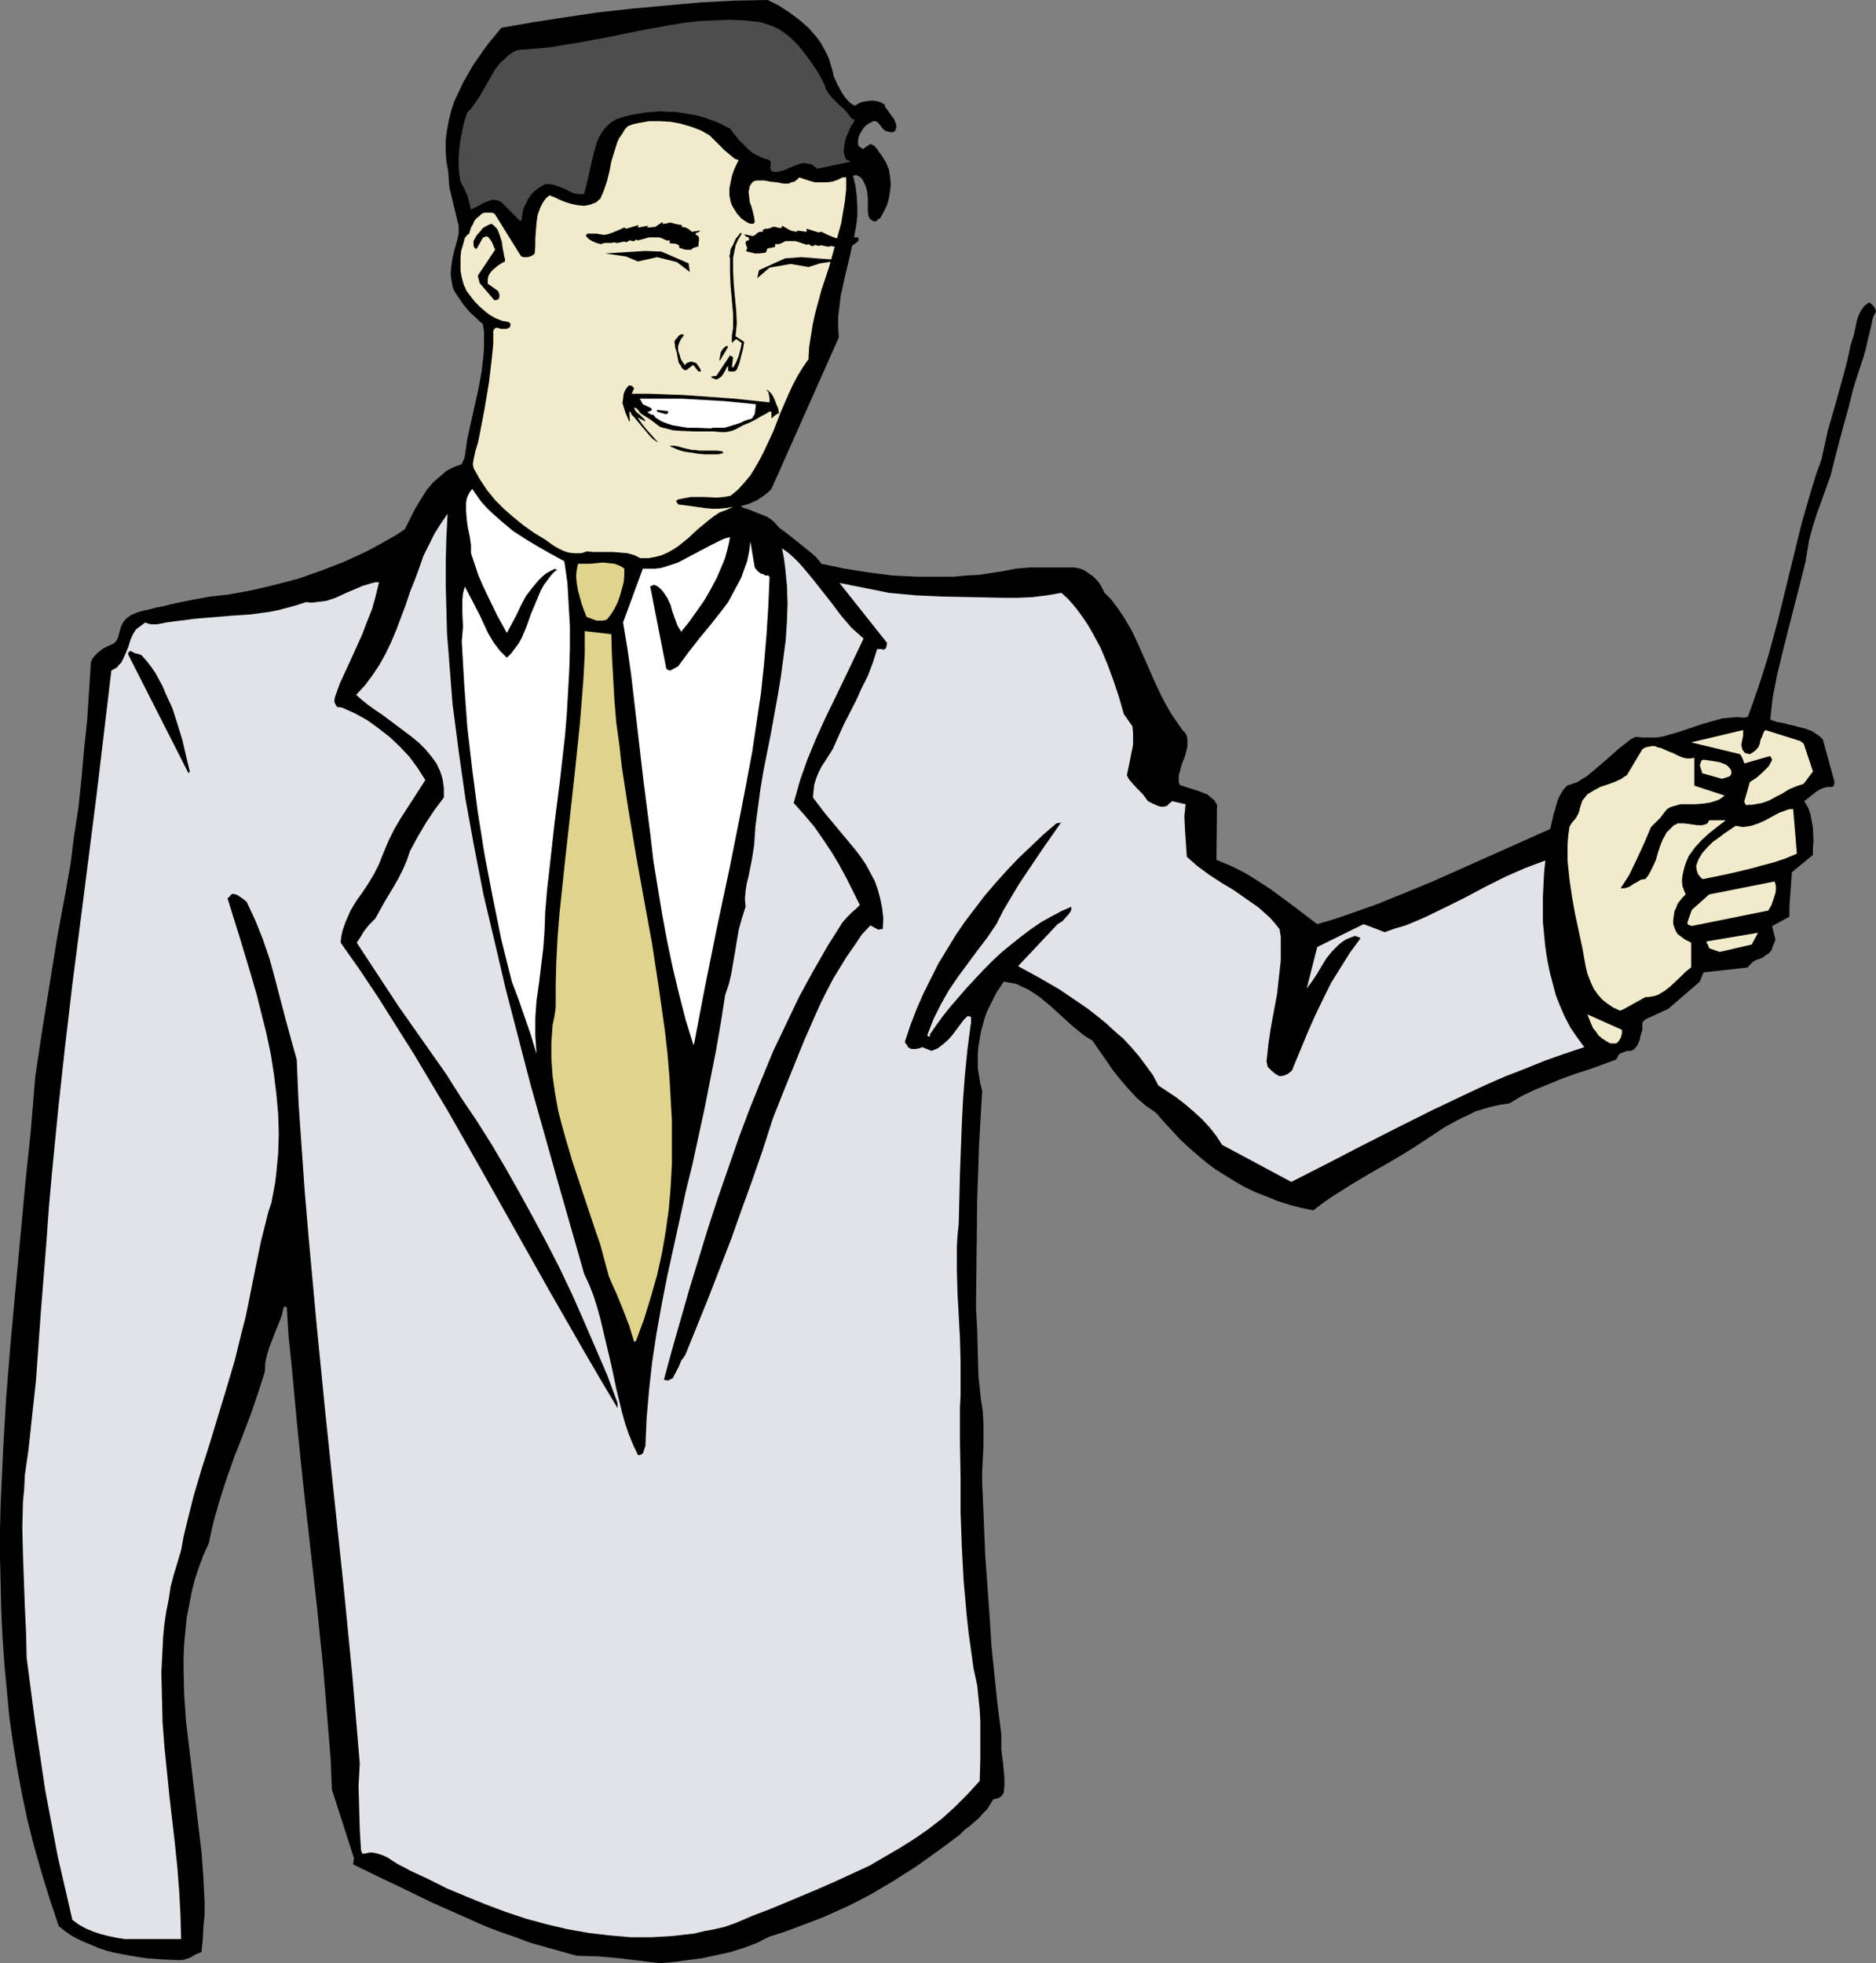
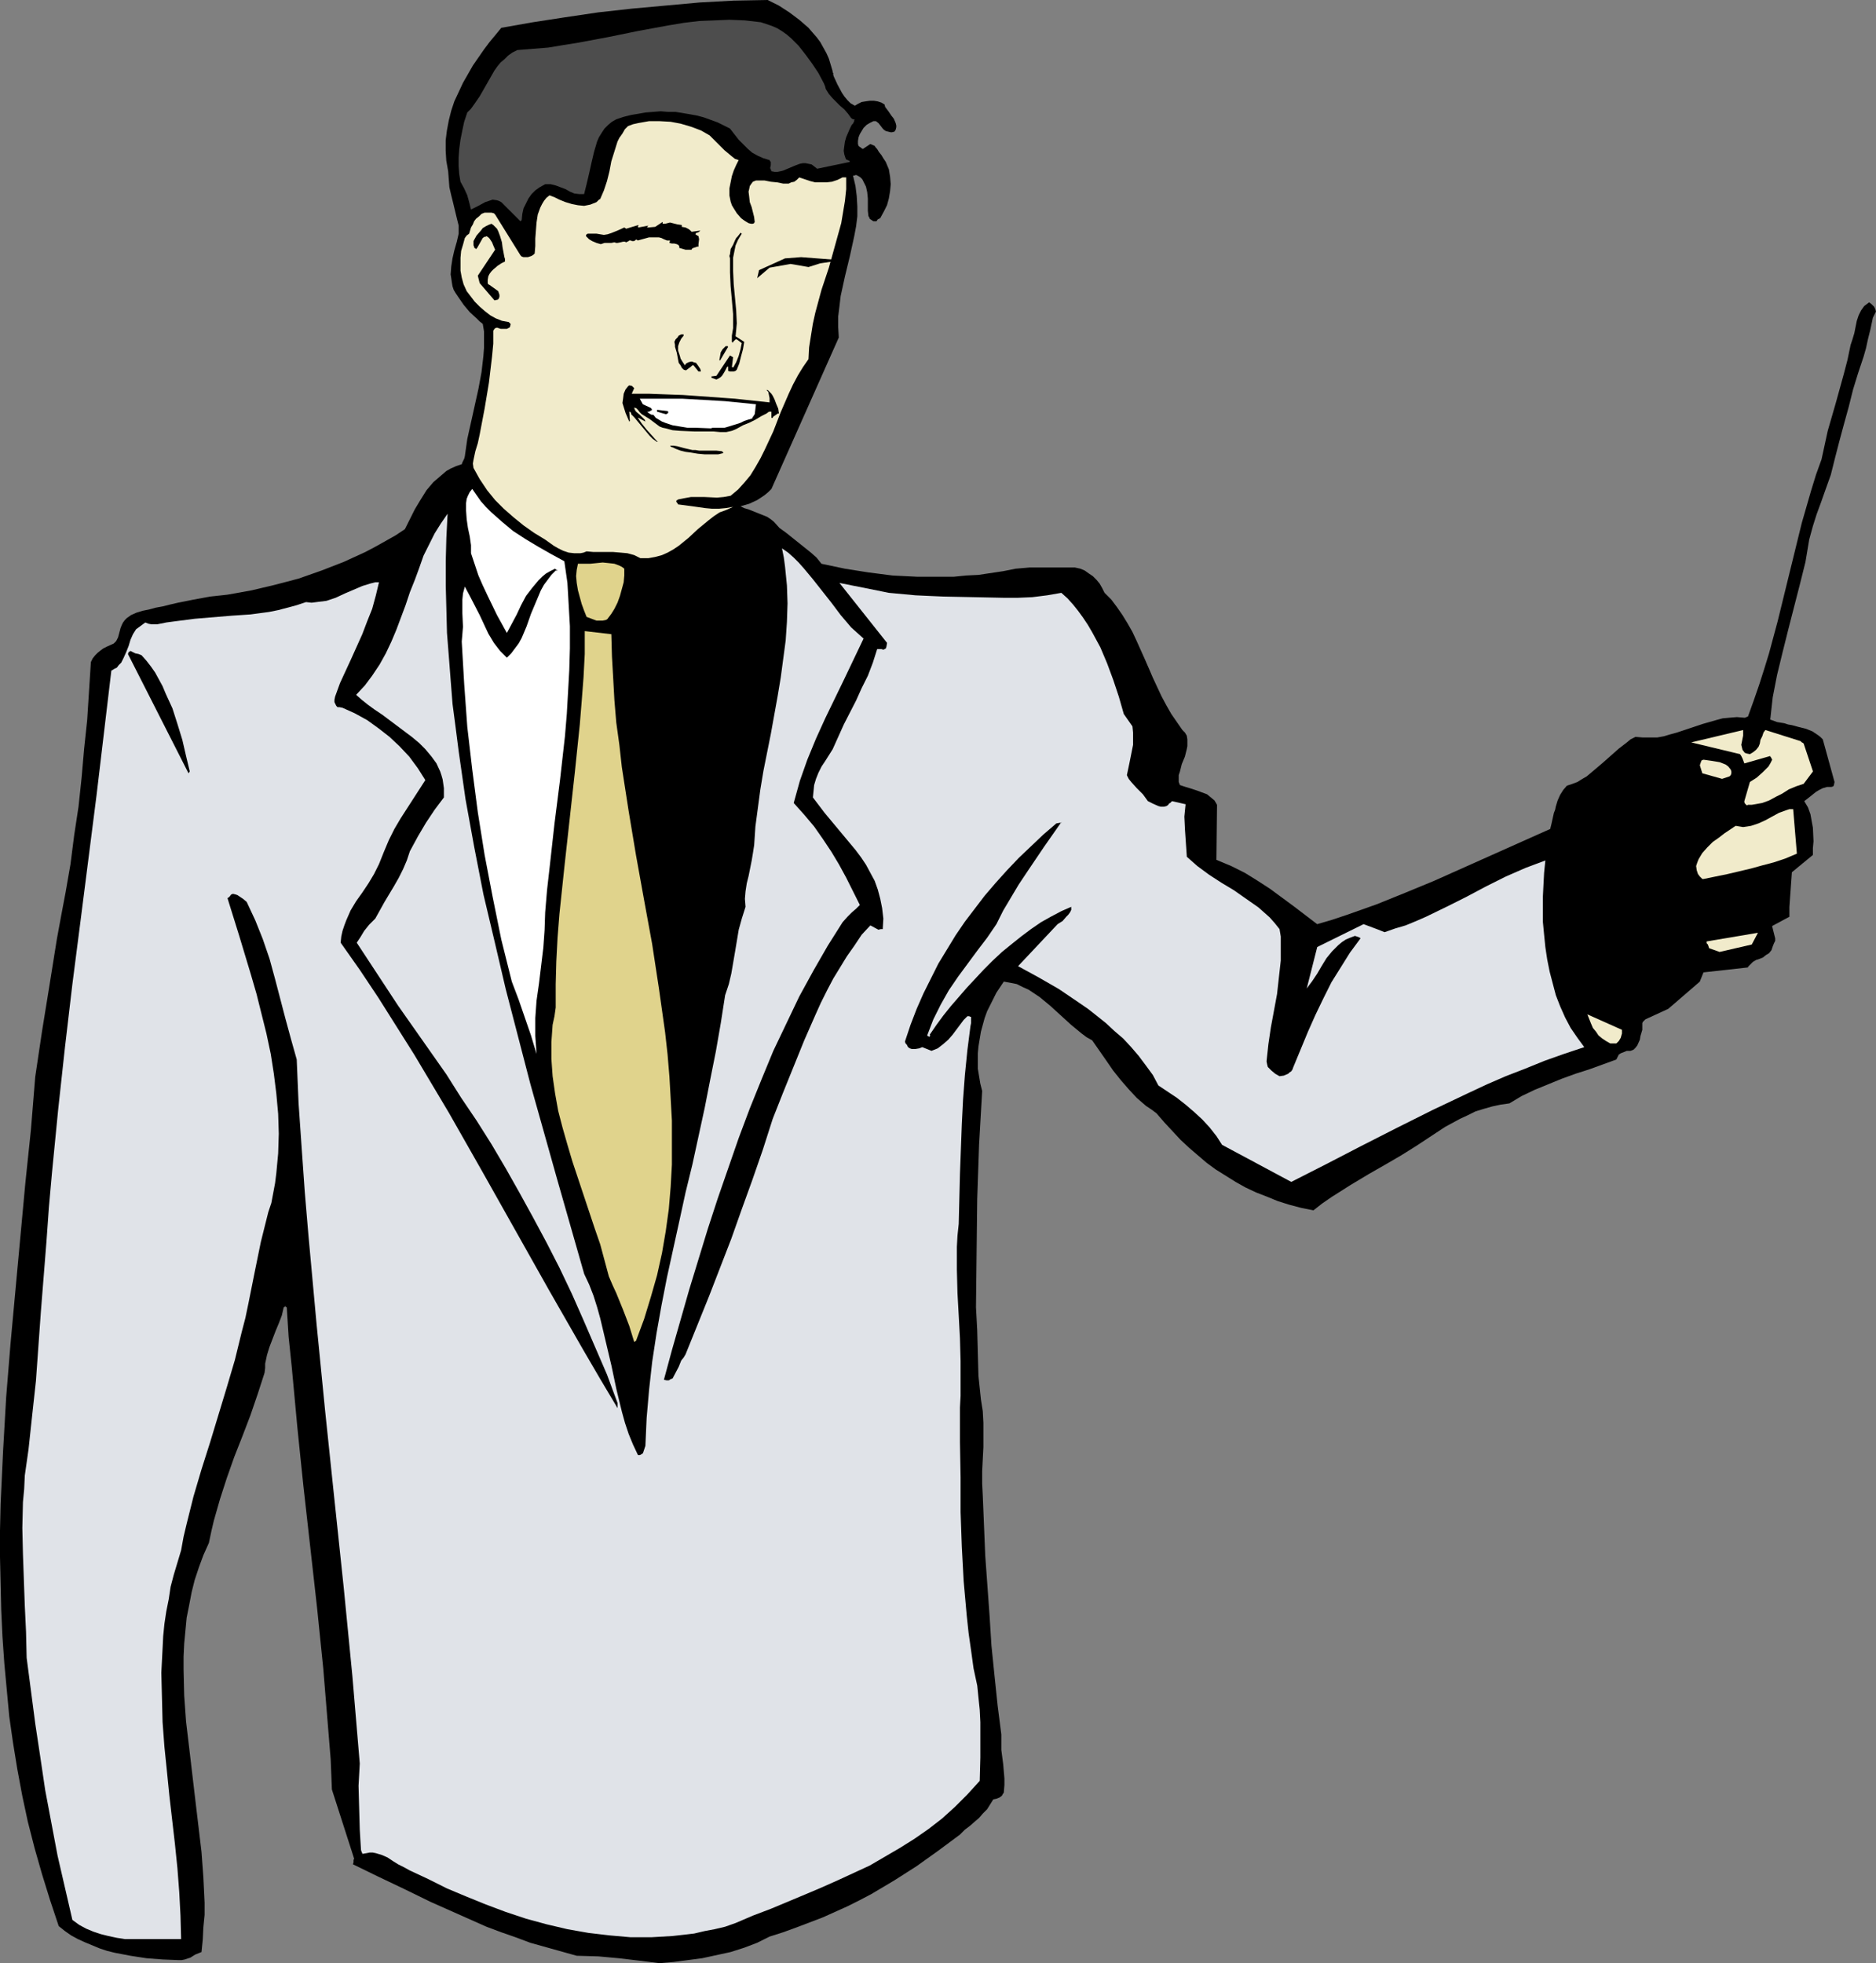
<svg xmlns="http://www.w3.org/2000/svg" xmlns:ns1="http://sodipodi.sourceforge.net/DTD/sodipodi-0.dtd" xmlns:ns2="http://www.inkscape.org/namespaces/inkscape" version="1.0" width="129.766mm" height="135.801mm" id="svg28" ns1:docname="Businessman with Pointer.wmf">
  <rect width="100%" height="100%" fill="#808080" stroke="none" />
  <ns1:namedview id="namedview28" pagecolor="#ffffff" bordercolor="#000000" borderopacity="0.25" ns2:showpageshadow="2" ns2:pageopacity="0.0" ns2:pagecheckerboard="0" ns2:deskcolor="#d1d1d1" ns2:document-units="mm" />
  <defs id="defs1">
    <pattern id="WMFhbasepattern" patternUnits="userSpaceOnUse" width="6" height="6" x="0" y="0" />
  </defs>
  <path style="fill:#000000;fill-opacity:1;fill-rule:evenodd;stroke:none" d="m 193.597,132.356 2.262,-0.646 2.101,-0.97 0.97,-0.646 0.97,-0.646 0.97,-0.808 0.808,-0.808 17.614,-39.594 -0.162,-2.747 v -2.747 l 0.323,-2.586 0.323,-2.747 1.131,-5.171 1.293,-5.333 1.131,-5.171 0.485,-2.586 0.323,-2.586 V 53.977 l -0.162,-2.747 -0.323,-2.586 -0.646,-2.747 v 0 h 0.323 l 0.485,-0.162 0.646,0.323 0.485,0.323 0.485,0.485 0.323,0.646 0.646,1.293 0.323,1.454 0.162,1.616 v 1.616 1.616 l 0.162,1.454 0.162,0.162 0.162,0.485 0.485,0.323 0.485,0.323 h 0.808 l 0.323,-0.485 0.646,-0.323 0.97,-1.778 0.808,-1.616 0.485,-1.778 0.323,-1.939 0.162,-1.778 -0.162,-1.939 -0.323,-1.939 -0.808,-1.939 -0.646,-0.97 -0.485,-0.808 -0.646,-0.808 -0.485,-0.808 -0.323,-0.323 -0.323,-0.485 -1.131,-0.485 -1.939,1.293 -0.323,-0.162 -0.162,-0.162 -0.485,-0.323 -0.162,-0.162 -0.162,-0.485 v -0.808 l 0.162,-0.97 0.323,-0.808 0.485,-0.808 0.485,-0.808 0.808,-0.808 0.808,-0.485 0.97,-0.485 h 0.323 0.323 l 0.646,0.485 0.646,0.808 0.485,0.646 0.323,0.323 0.485,0.323 0.646,0.162 0.646,0.162 v 0 h 0.323 l 0.646,-0.162 0.323,-0.485 0.162,-0.646 V 32.806 l -0.162,-0.646 -0.485,-1.131 -0.646,-0.808 -0.323,-0.485 -0.323,-0.485 -0.485,-0.646 -0.485,-0.646 -0.162,-0.646 -0.808,-0.485 -0.97,-0.323 -0.97,-0.162 h -1.131 l -1.131,0.162 -0.97,0.162 -0.97,0.485 -0.808,0.485 -1.131,-0.646 -0.808,-0.808 -0.808,-0.97 -0.646,-0.97 -1.131,-2.101 -0.97,-2.101 -0.162,-0.485 v -0.485 l -0.162,-0.162 v -0.323 l -0.485,-1.616 -0.485,-1.616 -0.646,-1.454 -0.808,-1.454 -0.808,-1.454 -0.97,-1.293 -1.131,-1.293 -0.97,-1.131 -2.424,-2.101 -2.586,-1.939 -2.747,-1.778 L 200.707,0 l -8.888,0.162 -8.888,0.485 -8.888,0.808 -8.888,0.808 -8.726,0.97 -8.726,1.293 -8.403,1.293 -8.242,1.454 -1.454,1.778 -1.616,1.939 -1.454,1.939 -1.454,2.101 -1.454,2.101 -1.293,2.263 -1.293,2.262 -1.131,2.424 -1.131,2.424 -0.808,2.424 -0.646,2.586 -0.485,2.586 -0.323,2.586 v 2.747 l 0.162,2.586 0.485,2.747 0.162,2.101 0.162,2.101 0.485,2.101 0.485,1.939 0.97,4.04 0.485,1.939 v 2.101 l -0.485,2.101 -0.646,2.263 -0.485,2.101 -0.323,2.101 -0.162,2.101 0.162,0.97 0.162,1.131 0.162,0.97 0.323,0.97 0.485,0.808 0.646,0.97 1.454,2.101 1.616,1.939 1.778,1.616 0.808,0.808 0.808,0.646 0.323,1.939 v 2.101 2.262 l -0.162,2.101 -0.485,4.202 -0.808,4.363 -1.939,8.727 -0.97,4.363 -0.646,4.525 -0.162,0.646 -0.485,0.97 -0.162,0.485 -1.454,0.485 -1.454,0.646 -1.131,0.646 -1.131,0.97 -1.131,0.97 -1.131,0.97 -1.778,2.101 -1.616,2.586 -1.454,2.424 -1.293,2.586 -1.293,2.586 -2.424,1.616 -2.586,1.454 -2.586,1.454 -2.747,1.454 -5.656,2.586 -5.818,2.263 -5.979,2.101 -6.141,1.616 -6.141,1.454 -6.302,1.131 -4.525,0.485 -4.363,0.808 -4.04,0.808 -2.101,0.485 -1.939,0.485 -1.778,0.323 -1.778,0.485 -1.616,0.323 -1.616,0.485 -1.454,0.646 -1.131,0.808 -0.485,0.485 -0.485,0.646 -0.323,0.646 -0.323,0.808 -0.646,2.424 -0.485,0.97 -0.646,0.646 -1.778,0.808 -0.97,0.485 -0.646,0.485 -0.808,0.646 -0.646,0.646 -0.646,0.808 -0.485,0.97 -0.485,7.596 -0.485,7.596 -0.808,7.596 -0.646,7.434 -0.808,7.596 -1.131,7.434 -0.97,7.596 -1.293,7.434 -1.131,5.979 -1.131,6.141 -1.939,12.121 -1.939,11.959 L 9.211,281.52 8.08,295.418 6.626,309.316 4.04,337.274 2.747,351.334 1.616,365.232 0.808,379.292 0.162,393.19 0,400.139 v 6.949 l 0.162,6.949 0.162,6.949 0.323,6.949 0.485,6.949 0.646,6.949 0.646,6.949 0.97,6.787 1.131,6.949 1.293,6.949 1.454,6.787 1.778,6.949 1.939,6.787 2.101,6.787 2.262,6.787 1.616,1.293 1.616,1.131 1.778,0.97 1.778,0.808 1.939,0.808 1.939,0.808 1.939,0.646 1.939,0.485 4.202,0.808 4.202,0.646 4.202,0.323 4.04,0.162 h 0.97 l 0.808,-0.162 1.454,-0.485 1.293,-0.808 1.616,-0.646 0.323,-3.232 0.162,-3.232 0.323,-3.232 v -3.232 l -0.162,-3.394 -0.162,-3.232 -0.485,-6.626 -0.808,-6.787 -0.808,-6.787 -1.616,-13.737 -0.808,-6.787 -0.485,-6.787 -0.162,-6.787 v -3.394 l 0.162,-3.394 0.323,-3.394 0.323,-3.394 0.646,-3.232 0.646,-3.394 0.808,-3.232 1.131,-3.394 1.131,-3.071 1.454,-3.232 0.646,-3.071 0.646,-2.747 1.616,-5.656 1.778,-5.495 1.939,-5.495 2.101,-5.333 2.101,-5.495 1.939,-5.656 1.778,-5.495 0.162,-1.293 v -1.131 l 0.485,-2.263 0.646,-2.101 0.808,-2.101 0.808,-2.101 0.808,-1.939 0.808,-2.101 0.485,-2.101 0.323,-0.162 v -0.162 h 0.162 v 0.162 l 0.323,0.162 0.485,7.757 0.808,7.757 1.454,15.676 0.808,7.919 0.808,7.757 1.778,15.838 1.778,15.837 1.616,15.838 1.293,15.837 0.646,7.919 0.323,7.919 5.818,18.1 -0.162,0.323 v 0.323 0.323 l -0.162,0.485 6.626,3.232 6.787,3.232 6.949,3.394 7.272,3.232 7.272,3.232 3.878,1.454 3.717,1.293 3.878,1.454 4.04,1.131 4.04,1.131 4.04,1.131 5.656,0.162 5.333,0.485 5.494,0.646 5.171,0.646 3.717,-0.323 3.717,-0.485 3.717,-0.485 3.717,-0.808 3.717,-0.808 3.555,-1.131 3.394,-1.293 1.616,-0.808 1.616,-0.808 3.555,-1.131 3.555,-1.293 3.394,-1.293 3.394,-1.293 3.232,-1.454 3.232,-1.454 3.232,-1.616 3.07,-1.616 5.979,-3.555 5.818,-3.717 5.656,-4.04 5.656,-4.202 1.293,-1.293 1.293,-0.97 1.293,-1.131 1.131,-0.97 0.97,-1.131 1.131,-1.131 0.808,-1.293 0.808,-1.293 0.808,-0.162 0.808,-0.323 0.646,-0.485 0.162,-0.323 0.323,-0.485 0.162,-1.939 v -1.778 l -0.323,-3.717 -0.485,-3.717 v -1.939 -2.101 l -0.97,-7.596 -0.808,-7.757 -0.808,-7.919 -0.485,-7.757 -1.131,-15.676 -0.646,-15.676 -0.162,-3.232 v -3.232 l 0.323,-6.303 v -3.071 -3.232 l -0.162,-3.071 -0.485,-3.071 -0.323,-3.071 -0.323,-3.071 -0.162,-5.979 -0.162,-5.979 -0.162,-3.071 -0.162,-2.909 0.162,-14.221 0.162,-14.06 0.485,-14.221 0.808,-14.06 -0.485,-1.939 -0.323,-1.939 -0.323,-1.939 v -2.101 -1.939 l 0.162,-1.778 0.323,-1.939 0.323,-1.939 0.485,-1.778 0.485,-1.778 0.646,-1.778 0.808,-1.616 0.808,-1.616 0.808,-1.616 0.97,-1.454 0.97,-1.454 1.778,0.323 1.616,0.323 1.616,0.808 1.454,0.646 1.454,0.97 1.454,0.97 2.747,2.263 5.494,5.01 2.747,2.263 1.293,0.97 1.454,0.808 3.717,5.333 1.778,2.586 1.939,2.424 2.101,2.424 2.101,2.263 2.424,2.101 1.454,0.97 1.293,0.97 2.101,2.424 2.101,2.263 2.101,2.263 2.262,2.101 2.262,1.939 2.262,1.939 2.424,1.778 2.586,1.616 2.586,1.616 2.586,1.454 2.747,1.293 2.909,1.131 2.747,1.131 3.07,0.97 3.07,0.808 3.232,0.646 2.262,-1.778 2.586,-1.778 4.848,-3.071 2.424,-1.454 2.424,-1.454 2.262,-1.293 2.262,-1.293 3.878,-2.263 3.878,-2.424 7.595,-5.01 3.878,-2.101 2.101,-0.97 1.939,-0.97 2.101,-0.646 2.262,-0.646 2.262,-0.485 2.262,-0.323 3.232,-1.939 3.394,-1.616 3.555,-1.454 3.555,-1.454 3.555,-1.293 3.555,-1.131 3.555,-1.293 3.555,-1.293 0.323,-0.646 0.323,-0.646 0.485,-0.323 0.808,-0.323 0.808,-0.323 h 0.97 l 0.808,-0.323 0.485,-0.485 0.485,-0.646 0.646,-1.454 0.162,-0.97 0.485,-1.616 v -1.454 -0.323 l 0.162,-0.323 0.323,-0.323 0.323,-0.323 5.979,-2.747 8.242,-7.111 0.97,-2.424 11.635,-1.293 v -0.162 l 0.162,-0.162 0.323,-0.323 0.323,-0.323 0.485,-0.485 0.808,-0.485 0.97,-0.323 0.808,-0.323 0.808,-0.646 0.808,-0.485 0.646,-0.808 0.323,-0.97 0.323,-0.808 0.323,-0.646 v -0.646 l -0.162,-0.646 -0.323,-1.293 -0.323,-1.293 4.525,-2.424 v -2.586 l 0.646,-9.05 5.494,-4.525 v -1.778 l 0.162,-1.778 -0.162,-3.555 -0.323,-1.778 -0.323,-1.778 -0.646,-1.778 -0.97,-1.616 1.454,-1.131 1.616,-1.293 0.808,-0.485 0.97,-0.485 1.131,-0.323 h 1.131 l 0.485,-0.162 0.162,-0.323 0.162,-0.808 -3.07,-11.151 -0.646,-0.646 -0.646,-0.485 -1.454,-0.97 -1.616,-0.646 -1.939,-0.485 -1.778,-0.485 -0.97,-0.162 -0.97,-0.323 -1.939,-0.323 -1.778,-0.646 0.323,-2.909 0.323,-2.909 1.131,-5.818 1.454,-5.979 1.454,-5.818 3.07,-11.959 1.454,-5.818 0.97,-5.818 0.485,-1.778 0.485,-1.778 0.97,-3.071 1.131,-3.071 0.97,-2.747 0.808,-2.263 0.808,-2.263 1.131,-4.525 1.131,-4.363 1.131,-4.202 1.293,-4.687 1.131,-4.525 1.293,-4.202 1.454,-4.363 0.323,-1.131 0.323,-1.131 0.485,-2.262 0.646,-2.586 0.485,-2.262 0.162,-0.808 0.323,-0.646 0.485,-0.97 -0.162,-0.646 -0.323,-0.646 -0.646,-0.646 -0.646,-0.485 -0.646,0.485 -0.646,0.485 -0.808,1.131 -0.646,1.293 -0.485,1.454 -0.646,3.232 -0.485,1.616 -0.485,1.454 -0.808,3.879 -0.97,3.717 -2.101,7.596 -2.101,7.272 -0.808,3.717 -0.808,3.717 -1.454,4.04 -1.293,4.202 -2.424,8.404 -2.101,8.565 -2.101,8.565 -2.101,8.565 -2.262,8.404 -1.293,4.202 -1.293,4.04 -1.454,4.202 -1.454,4.04 -0.808,0.323 h -0.162 l -1.939,-0.162 -1.939,0.162 -1.778,0.162 -1.778,0.485 -3.394,0.97 -6.787,2.263 -1.778,0.485 -1.616,0.485 -1.778,0.323 h -1.778 -1.939 l -1.939,-0.162 -1.293,0.646 -0.97,0.808 -2.101,1.616 -4.202,3.717 -2.101,1.778 -2.101,1.778 -1.131,0.646 -1.293,0.808 -1.293,0.485 -1.454,0.485 -0.97,1.131 -0.808,1.293 -0.646,1.454 -0.485,1.616 -0.162,0.808 -0.323,0.808 -0.323,1.454 -0.323,1.454 -0.323,1.293 -15.19,6.787 -15.19,6.787 -7.434,3.071 -7.595,3.071 -7.757,2.747 -3.878,1.293 -3.878,1.131 -6.141,-4.687 -6.141,-4.525 -3.232,-2.101 -3.394,-2.101 -3.555,-1.778 -1.939,-0.808 -1.939,-0.808 0.162,-14.383 -0.646,-1.131 -0.97,-0.808 -0.97,-0.808 -1.293,-0.485 -1.293,-0.485 -1.454,-0.485 -1.616,-0.485 -1.454,-0.485 -0.323,-0.808 v -0.97 -0.808 l 0.323,-0.97 0.485,-1.939 0.808,-1.939 0.485,-1.939 0.162,-0.808 v -0.97 -0.808 l -0.162,-0.97 -0.485,-0.808 -0.646,-0.646 -1.454,-2.101 -1.454,-2.101 -1.293,-2.263 -1.293,-2.424 -2.262,-4.848 -0.97,-2.263 -1.131,-2.586 -2.101,-4.687 -1.131,-2.424 -1.293,-2.263 -1.293,-2.101 -1.454,-2.101 -1.454,-1.939 -1.778,-1.778 -0.646,-1.293 -0.646,-1.131 -0.808,-0.97 -0.97,-0.97 -0.97,-0.646 -1.131,-0.808 -1.131,-0.485 -1.454,-0.323 h -3.878 -3.878 -4.04 l -3.717,0.323 -3.232,0.646 -3.232,0.485 -3.232,0.485 -3.232,0.162 -3.232,0.323 h -3.07 -6.464 l -6.464,-0.323 -6.302,-0.808 -6.141,-0.97 -6.141,-1.293 -1.293,-1.616 -1.454,-1.293 -1.616,-1.293 -1.616,-1.293 -1.616,-1.293 -1.616,-1.293 -1.778,-1.293 -1.454,-1.616 -0.808,-0.646 -0.97,-0.646 -2.424,-0.97 -2.424,-0.97 -1.131,-0.323 z" id="path1" />
  <path style="fill:#e0e3e8;fill-opacity:1;fill-rule:evenodd;stroke:none" d="m 35.067,506.961 h 12.282 l -0.162,-6.141 -0.323,-6.141 -0.485,-6.303 -0.646,-6.303 -1.454,-12.605 -0.646,-6.464 -0.646,-6.303 -0.485,-6.464 -0.162,-6.464 -0.162,-6.464 0.323,-6.303 0.162,-3.232 0.323,-3.232 0.485,-3.232 0.646,-3.232 0.485,-3.232 0.808,-3.071 0.97,-3.232 0.97,-3.232 0.646,-3.555 0.808,-3.394 1.778,-7.111 2.101,-7.111 2.262,-7.111 4.363,-14.383 2.101,-7.111 1.778,-7.272 0.97,-3.717 0.808,-3.879 1.616,-8.08 1.616,-7.919 0.97,-3.879 0.97,-3.879 0.808,-2.424 0.485,-2.586 0.485,-2.586 0.323,-2.586 0.485,-5.171 0.162,-5.171 -0.162,-5.171 -0.485,-5.333 -0.646,-5.171 -0.808,-5.171 -1.131,-5.333 -1.293,-5.171 -1.293,-5.171 -1.454,-5.01 -3.07,-10.181 -3.07,-9.858 0.485,-0.323 0.485,-0.646 0.485,-0.162 0.646,0.162 0.485,0.162 0.485,0.323 0.97,0.646 0.97,0.808 1.131,2.424 1.131,2.424 1.939,4.848 1.778,5.171 1.454,5.333 2.747,10.504 1.454,5.333 1.454,5.171 0.485,11.474 0.808,11.636 0.808,11.474 0.97,11.474 2.101,22.948 2.262,22.948 2.424,23.11 2.424,22.948 2.262,23.11 1.939,22.948 -0.162,2.909 -0.162,2.909 0.162,5.818 0.162,5.656 0.162,2.747 0.162,2.586 0.162,0.485 0.162,0.323 v 0.162 h 0.162 l 0.97,-0.162 0.808,-0.162 h 0.808 l 0.808,0.162 1.616,0.485 1.454,0.646 1.454,0.97 1.293,0.808 1.616,0.808 1.454,0.808 4.848,2.263 4.848,2.424 5.01,2.101 5.171,2.101 5.171,1.939 5.333,1.778 5.333,1.454 5.494,1.293 5.494,0.97 5.494,0.646 5.494,0.485 h 5.494 l 2.747,-0.162 2.747,-0.162 2.909,-0.323 2.747,-0.323 2.747,-0.646 2.586,-0.485 2.747,-0.646 2.747,-0.97 4.525,-1.939 4.686,-1.778 8.888,-3.717 4.202,-1.778 4.363,-1.939 4.202,-1.939 4.202,-1.939 3.878,-2.263 3.878,-2.263 3.878,-2.424 3.717,-2.586 3.555,-2.747 3.394,-3.071 3.232,-3.232 3.232,-3.555 0.162,-6.141 v -6.141 -3.071 l -0.162,-3.232 -0.323,-3.071 -0.323,-3.232 -0.97,-4.525 -0.646,-4.687 -0.646,-4.525 -0.485,-4.525 -0.808,-9.05 -0.485,-9.05 -0.323,-9.05 v -9.05 l -0.162,-9.212 v -9.05 l 0.162,-3.071 v -3.071 -5.979 l -0.162,-5.979 -0.323,-5.979 -0.323,-5.818 -0.162,-6.141 v -5.979 l 0.162,-2.909 0.323,-3.071 0.323,-13.09 0.485,-12.929 0.323,-6.464 0.485,-6.464 0.646,-6.464 0.808,-6.303 0.162,-0.808 v -0.485 -0.97 -0.162 h -0.162 l -0.323,-0.162 h -0.485 l -0.97,0.97 -0.97,1.293 -1.939,2.586 -1.131,1.293 -1.293,1.131 -1.454,1.131 -0.808,0.323 -0.808,0.323 -2.424,-0.97 -0.808,0.323 -0.97,0.162 h -0.97 l -0.485,-0.162 -0.485,-0.323 -0.162,-0.323 -0.162,-0.323 -0.323,-0.323 -0.162,-0.485 1.454,-4.363 1.616,-4.202 1.778,-4.04 1.939,-3.879 1.939,-3.879 2.262,-3.717 2.262,-3.717 2.424,-3.555 2.586,-3.394 2.586,-3.394 2.909,-3.394 2.909,-3.232 3.07,-3.232 3.232,-3.071 3.232,-3.071 3.394,-2.909 0.97,-0.162 h 0.323 v -0.162 l -4.525,6.464 -4.363,6.464 -2.262,3.394 -4.04,6.787 -1.778,3.555 -2.424,3.555 -2.586,3.394 -5.01,6.787 -2.424,3.555 -2.101,3.717 -1.939,3.879 -0.808,2.101 -0.808,2.101 0.162,0.162 0.323,0.162 h 0.162 v 0 l 0.162,-0.323 -0.162,-0.162 1.778,-2.586 1.778,-2.424 1.939,-2.424 2.101,-2.424 2.101,-2.424 2.262,-2.424 2.262,-2.424 2.262,-2.263 2.424,-2.263 2.586,-2.101 2.424,-1.939 2.586,-1.939 2.586,-1.778 2.586,-1.454 2.747,-1.454 2.586,-1.131 v 0.808 l -0.323,0.646 -0.485,0.646 -0.485,0.485 -0.97,1.131 -1.293,0.808 -10.342,10.989 5.333,2.909 5.333,3.071 5.01,3.394 2.586,1.778 2.262,1.778 2.424,1.939 2.262,2.101 2.262,1.939 2.101,2.263 1.939,2.263 1.939,2.586 1.778,2.424 1.454,2.747 4.848,3.232 2.262,1.778 2.262,1.939 2.101,1.939 1.939,2.101 1.778,2.263 1.454,2.263 18.099,9.696 9.211,-4.687 9.05,-4.687 9.211,-4.687 9.373,-4.687 9.534,-4.525 4.848,-2.263 4.848,-2.101 5.01,-1.939 5.171,-2.101 5.01,-1.778 5.333,-1.778 -1.778,-2.424 -1.778,-2.586 -1.454,-2.747 -1.293,-2.909 -1.131,-2.909 -0.808,-3.071 -0.808,-3.071 -0.646,-3.232 -0.485,-3.232 -0.323,-3.232 -0.323,-3.394 v -3.232 -3.232 l 0.162,-3.232 0.162,-3.071 0.323,-3.232 -2.586,0.97 -2.586,0.97 -5.171,2.263 -5.171,2.586 -5.171,2.747 -5.171,2.586 -5.333,2.586 -2.586,1.131 -2.747,1.131 -2.747,0.808 -2.747,0.97 -1.616,-0.646 -1.293,-0.485 -2.586,-0.97 -12.12,5.979 -2.747,10.828 1.454,-1.939 1.293,-1.939 1.131,-1.939 1.293,-2.101 1.454,-1.778 1.616,-1.616 0.97,-0.808 0.97,-0.646 1.131,-0.485 1.293,-0.485 0.97,0.323 0.323,0.162 0.162,0.162 -2.747,3.717 -2.424,3.879 -2.424,3.879 -2.101,4.202 -2.101,4.363 -1.939,4.363 -1.939,4.687 -1.939,4.687 -0.162,0.485 -0.323,0.485 -0.485,0.323 -0.323,0.323 -1.131,0.485 -1.131,0.162 -1.131,-0.646 -0.97,-0.808 -0.485,-0.485 -0.485,-0.485 -0.162,-0.646 -0.162,-0.808 0.485,-4.525 0.646,-4.363 1.616,-8.727 0.485,-4.363 0.485,-4.363 v -2.101 -2.101 -2.101 l -0.323,-1.939 -1.293,-1.616 -1.293,-1.454 -1.454,-1.293 -1.454,-1.293 -3.232,-2.263 -3.232,-2.263 -3.232,-1.939 -3.232,-2.101 -3.07,-2.263 -2.747,-2.424 -0.485,-7.111 -0.162,-3.394 0.162,-1.616 0.162,-1.616 -3.555,-0.808 -0.162,0.162 -0.323,0.323 -0.323,0.162 -0.162,0.323 -0.485,0.323 -0.646,0.162 h -0.808 l -0.646,-0.162 -1.454,-0.646 -0.646,-0.323 -0.646,-0.323 -1.293,-1.778 -1.616,-1.616 -1.454,-1.616 -0.646,-0.808 -0.485,-0.97 0.646,-3.071 0.646,-3.232 0.323,-1.616 v -1.616 -1.616 l -0.162,-1.616 -2.262,-3.232 -1.293,-4.525 -1.454,-4.363 -1.616,-4.363 -1.778,-4.202 -2.101,-3.879 -1.131,-1.939 -1.293,-1.939 -1.293,-1.778 -1.293,-1.616 -1.454,-1.616 -1.616,-1.454 -3.717,0.646 -3.878,0.485 -3.717,0.162 h -3.878 l -7.757,-0.162 -7.918,-0.162 -3.717,-0.162 -3.555,-0.162 -6.949,-0.646 -12.928,-2.586 12.443,15.676 -0.162,0.97 -0.162,0.485 -0.323,0.162 -0.323,0.162 -0.485,-0.162 h -0.646 -0.485 l -1.131,3.555 -1.293,3.394 -1.616,3.232 -1.454,3.232 -3.232,6.303 -1.454,3.232 -1.454,3.232 -1.939,3.071 -0.97,1.454 -0.808,1.616 -0.646,1.616 -0.485,1.616 -0.162,1.616 -0.162,1.616 3.07,4.04 3.232,3.879 3.232,3.879 1.616,1.939 1.454,1.939 1.293,1.939 1.131,2.101 1.131,2.101 0.808,2.263 0.646,2.424 0.485,2.424 0.323,2.747 -0.162,2.747 h -0.485 l -0.646,0.162 -2.101,-1.131 -2.262,2.424 -1.939,2.909 -1.939,2.747 -1.778,2.909 -1.778,2.909 -1.616,3.071 -1.616,3.232 -1.454,3.232 -2.909,6.626 -2.747,6.787 -2.747,6.787 -2.747,6.949 -2.586,8.08 -2.747,7.919 -2.747,7.596 -2.747,7.757 -5.818,15.029 -3.07,7.596 -3.07,7.596 -0.485,0.808 -0.646,0.808 -0.646,1.616 -1.616,3.071 -0.485,0.162 -0.485,0.323 h -0.646 l -0.646,-0.162 2.101,-7.757 2.262,-7.919 2.262,-7.919 2.424,-7.919 2.424,-7.919 2.586,-7.919 2.747,-7.919 2.747,-7.919 2.909,-7.757 3.07,-7.596 3.07,-7.434 3.394,-7.111 3.394,-7.111 3.717,-6.787 3.717,-6.464 1.939,-3.071 1.939,-3.071 1.293,-1.454 1.131,-1.131 1.131,-0.97 0.97,-0.97 -1.778,-3.555 -1.778,-3.555 -1.939,-3.555 -1.939,-3.232 -2.262,-3.394 -2.262,-3.232 -2.586,-3.071 -2.747,-3.071 0.808,-2.909 0.808,-2.909 1.939,-5.495 2.262,-5.495 2.424,-5.333 5.01,-10.343 5.01,-10.504 -1.616,-1.454 -1.616,-1.454 -2.747,-3.232 -2.424,-3.232 -2.424,-3.071 -2.424,-3.071 -2.424,-2.909 -1.293,-1.454 -1.293,-1.293 -1.454,-1.293 -1.616,-1.131 0.485,2.424 0.323,2.424 0.485,4.848 0.162,4.687 -0.162,4.848 -0.323,4.848 -0.646,4.848 -0.646,4.848 -0.808,4.848 -1.778,9.858 -1.939,9.696 -0.808,4.848 -0.646,4.848 -0.646,4.848 -0.323,4.848 -0.323,2.101 -0.323,1.939 -0.808,4.04 -0.485,1.939 -0.323,2.101 -0.162,1.939 0.162,2.101 -0.97,3.071 -0.808,2.909 -0.485,2.909 -0.485,2.909 -0.97,5.656 -0.646,2.747 -0.97,2.909 -1.131,7.272 -1.293,7.434 -1.454,7.272 -1.454,7.434 -3.232,14.868 -1.778,7.272 -1.616,7.434 -3.232,14.706 -1.454,7.434 -1.293,7.272 -1.131,7.434 -0.808,7.272 -0.646,7.434 -0.323,7.272 -0.646,1.939 -0.485,0.323 -0.323,0.162 h -0.485 l -1.293,-2.747 -1.131,-2.747 -0.97,-2.909 -0.808,-2.909 -1.454,-5.979 -1.293,-6.141 -1.454,-6.141 -1.454,-6.141 -0.808,-2.909 -0.97,-3.071 -1.131,-2.909 -1.293,-2.747 -3.555,-12.444 -3.555,-12.444 -6.949,-24.726 -3.232,-12.444 -3.232,-12.444 -2.909,-12.444 -2.909,-12.282 -2.424,-12.444 -2.262,-12.444 -1.778,-12.444 -0.808,-6.303 -0.808,-6.141 -0.485,-6.141 -0.485,-6.303 -0.485,-6.141 -0.162,-6.303 -0.162,-6.141 v -6.303 l 0.162,-6.141 0.323,-6.303 -1.778,2.586 -1.616,2.586 -1.454,2.909 -1.454,2.909 -1.131,3.232 -1.131,3.071 -1.293,3.232 -1.131,3.394 -2.424,6.464 -1.293,3.071 -1.454,3.071 -1.616,2.909 -1.939,2.909 -1.939,2.586 -2.262,2.424 1.454,1.293 1.616,1.293 1.778,1.293 1.939,1.293 1.939,1.454 1.939,1.454 3.878,2.909 1.939,1.616 1.616,1.616 1.616,1.939 1.293,1.778 0.97,2.101 0.323,0.97 0.323,1.131 0.162,1.131 0.162,1.131 v 1.131 1.293 l -2.424,3.232 -2.262,3.394 -2.101,3.555 -2.101,3.879 -0.808,2.424 -0.97,2.263 -1.131,2.263 -1.293,2.263 -2.424,4.04 -2.424,4.363 -0.808,0.808 -0.808,0.808 -1.293,1.616 -0.485,0.808 -0.485,0.808 -0.97,1.454 10.827,16.484 8.403,11.959 4.202,5.979 3.878,6.141 4.04,5.979 3.878,6.141 3.717,6.303 3.555,6.303 3.555,6.464 3.555,6.626 3.394,6.626 3.232,6.787 3.07,6.949 3.07,7.111 3.07,7.111 2.747,7.434 v 1.293 l -4.525,-7.596 -4.525,-7.757 -8.888,-15.514 -8.726,-15.514 -8.726,-15.514 -8.726,-15.353 -9.05,-15.191 -4.686,-7.434 -4.686,-7.434 -4.848,-7.272 -5.01,-7.111 0.162,-1.616 0.323,-1.454 0.485,-1.454 0.485,-1.293 1.131,-2.586 1.454,-2.424 1.616,-2.263 1.616,-2.424 1.454,-2.424 1.293,-2.586 1.293,-3.232 1.293,-3.071 1.454,-2.909 1.616,-2.747 3.232,-5.01 3.232,-5.01 -1.939,-3.071 -2.262,-3.071 -2.586,-2.747 -2.586,-2.424 -2.909,-2.262 -2.909,-2.101 -3.232,-1.778 -3.232,-1.454 -0.808,-0.162 h -0.323 -0.162 l -0.323,-0.323 -0.162,-0.323 -0.323,-0.646 v -0.646 l 0.162,-0.808 0.646,-1.778 0.646,-1.778 2.909,-6.303 2.909,-6.464 1.293,-3.394 1.293,-3.232 0.97,-3.555 0.808,-3.394 h -0.97 l -1.293,0.323 -2.101,0.646 -2.262,0.97 -2.262,0.97 -2.424,1.131 -2.424,0.808 -1.293,0.162 -1.293,0.162 -1.293,0.162 -1.454,-0.162 -2.424,0.808 -2.424,0.646 -2.424,0.646 -2.424,0.485 -4.848,0.646 -4.848,0.323 -9.696,0.808 -5.01,0.646 -2.424,0.323 -2.424,0.485 h -1.454 l -0.808,-0.162 -0.808,-0.323 -2.424,1.778 -0.808,1.293 -0.646,1.454 -0.485,1.616 -0.646,1.616 -0.646,1.454 -0.646,1.293 -0.646,0.646 -0.485,0.646 -0.646,0.323 -0.808,0.485 -1.939,16.322 -1.939,16.322 -2.101,16.484 -2.101,16.484 -2.101,16.322 -1.939,16.484 -1.778,16.322 -1.616,16.484 -0.808,9.05 -0.646,9.05 -1.454,18.262 -1.293,18.1 -0.97,8.888 -0.97,9.05 -0.485,3.394 -0.485,3.394 -0.162,3.555 -0.323,3.394 -0.162,6.787 0.162,6.787 0.485,13.575 0.323,6.787 0.162,6.787 2.262,17.292 1.293,8.565 1.293,8.727 1.616,8.565 1.616,8.565 1.939,8.404 1.939,8.404 1.778,1.293 1.778,0.97 1.939,0.808 1.939,0.646 1.939,0.485 2.262,0.485 2.101,0.323 z" id="path2" />
  <path style="fill:#ffffff;fill-opacity:1;fill-rule:evenodd;stroke:none" d="m 140.269,275.54 -0.162,-2.424 -0.162,-2.263 v -2.263 -2.424 l 0.323,-4.525 0.646,-4.525 1.131,-9.373 0.323,-4.525 0.162,-4.687 0.485,-5.818 0.646,-5.656 1.293,-11.636 1.454,-11.474 1.293,-11.474 0.485,-5.818 0.323,-5.656 0.323,-5.818 0.162,-5.656 v -5.818 l -0.323,-5.656 -0.323,-5.656 -0.808,-5.656 -3.555,-1.939 -3.394,-1.939 -3.232,-1.939 -3.232,-2.101 -2.909,-2.424 -2.909,-2.586 -1.293,-1.293 -1.293,-1.454 -1.131,-1.616 -1.131,-1.616 -0.646,0.808 -0.485,0.97 -0.323,0.808 -0.162,1.131 v 0.97 0.97 l 0.162,2.263 0.323,2.263 0.485,2.263 0.323,2.263 v 2.101 l 0.97,2.909 0.97,2.909 1.131,2.586 1.293,2.747 2.424,5.01 2.586,4.687 2.586,-4.848 1.131,-2.424 1.293,-2.424 1.616,-2.101 1.616,-1.939 0.97,-0.97 0.97,-0.808 1.131,-0.646 1.293,-0.646 v 0 0 l 0.323,0.323 h 0.162 l 0.162,0.162 h -0.162 -0.323 l -1.131,1.131 -0.97,1.293 -0.97,1.293 -0.808,1.454 -1.293,3.071 -1.293,3.071 -1.131,3.232 -1.293,3.071 -0.808,1.454 -0.97,1.293 -0.97,1.293 -1.131,1.131 -1.778,-1.778 -1.616,-2.101 -1.454,-2.424 -1.131,-2.424 -1.131,-2.424 -2.586,-5.01 -1.293,-2.424 -0.485,1.778 -0.162,1.616 v 1.778 1.778 l 0.162,3.555 -0.162,1.939 -0.162,1.939 0.646,11.151 0.808,11.151 1.293,11.151 1.454,11.151 1.778,11.151 2.101,10.989 2.262,11.151 2.747,10.989 1.778,4.687 1.616,4.687 1.616,4.687 z" id="path3" />
-   <path style="fill:#ffffff;fill-opacity:1;fill-rule:evenodd;stroke:none" d="m 181.477,272.793 1.454,-7.596 1.454,-7.596 3.07,-15.191 1.616,-7.596 1.616,-7.596 3.07,-15.353 1.454,-7.596 1.454,-7.757 1.131,-7.596 1.131,-7.596 0.808,-7.596 0.646,-7.596 0.485,-7.596 0.323,-7.596 -0.162,-0.323 -0.162,-0.162 h -0.808 l -0.485,-0.323 -0.646,-0.162 -0.646,-0.485 -0.485,-0.485 -0.485,-0.646 -1.131,-6.787 -0.323,2.586 -0.485,2.424 -0.808,2.263 -0.808,2.263 -1.131,2.101 -1.131,2.101 -1.131,2.101 -1.454,1.939 -2.909,3.717 -3.07,3.717 -2.909,3.717 -2.747,3.717 -2.101,1.131 -0.323,-0.162 h -0.162 l -0.485,-0.323 -4.202,-21.494 v -0.162 h 0.323 l 0.646,-0.323 0.808,0.323 0.808,0.646 0.485,0.485 0.485,0.646 0.97,1.454 0.808,1.778 0.485,1.778 0.646,1.778 0.646,1.778 0.97,1.616 2.101,-2.586 1.939,-2.747 1.939,-2.747 1.778,-3.071 1.616,-3.071 1.454,-3.394 0.646,-1.616 0.485,-1.778 0.485,-1.939 0.323,-1.778 -1.293,0.323 -1.454,0.646 -2.586,1.293 -2.747,1.454 -2.747,1.454 -2.747,1.454 -1.454,0.485 -1.454,0.485 -1.616,0.485 -1.454,0.162 h -1.616 -1.616 l -5.171,14.06 1.131,6.787 0.97,6.787 1.616,13.898 1.616,13.898 1.778,13.898 0.808,6.949 1.131,6.949 1.131,6.949 1.293,6.949 1.454,6.949 1.616,6.787 1.778,6.949 2.101,6.787 z" id="path4" />
  <path style="fill:#f1ebcb;fill-opacity:1;fill-rule:evenodd;stroke:none" d="m 191.657,132.518 -1.778,0.808 -1.778,0.646 -1.454,0.97 -1.454,1.131 -2.747,2.263 -2.424,2.263 -2.586,2.101 -1.454,0.97 -1.454,0.808 -1.454,0.646 -1.778,0.485 -1.778,0.323 h -2.101 l -1.616,-0.808 -1.778,-0.485 -1.778,-0.162 -1.939,-0.162 h -5.171 l -1.778,-0.162 -0.808,0.323 -0.808,0.162 h -0.808 -0.808 l -1.454,-0.162 -1.454,-0.485 -1.293,-0.646 -1.131,-0.646 -1.131,-0.808 -1.131,-0.808 -2.909,-1.778 -2.747,-1.939 -2.586,-2.101 -2.586,-2.263 -2.262,-2.263 -2.101,-2.586 -1.939,-2.909 -1.616,-2.909 -0.162,-1.131 0.162,-0.97 0.485,-2.263 0.646,-2.101 0.485,-2.262 1.293,-6.787 1.131,-6.787 0.808,-6.787 0.323,-3.394 v -3.394 l 0.323,-0.485 0.162,-0.162 0.485,-0.162 0.485,0.162 0.485,0.162 h 1.131 0.485 l 0.323,-0.162 0.323,-0.162 0.162,-0.162 0.162,-0.646 v 0 -0.162 l -0.323,-0.323 -0.162,-0.162 -1.778,-0.323 -1.616,-0.646 -1.454,-0.808 -1.454,-1.131 -1.293,-1.131 -1.293,-1.293 -2.101,-2.747 -0.808,-1.778 -0.485,-1.778 -0.323,-1.778 v -1.616 -1.778 l 0.162,-1.778 0.485,-1.616 0.485,-1.778 0.485,-0.646 0.646,-0.485 0.485,-1.616 0.485,-0.808 0.323,-0.808 0.485,-0.646 0.808,-0.646 0.646,-0.646 0.808,-0.323 h 0.97 0.808 l 0.646,0.162 0.323,0.323 6.626,10.666 0.323,0.323 0.485,0.162 h 0.485 0.646 l 0.97,-0.323 0.485,-0.323 0.323,-0.323 0.162,-1.939 v -1.939 l 0.162,-2.101 0.162,-2.101 0.323,-2.101 0.646,-1.778 0.485,-0.97 0.485,-0.808 0.646,-0.808 0.808,-0.646 1.293,0.485 1.293,0.646 1.616,0.646 1.616,0.485 1.616,0.323 1.616,0.162 0.808,-0.162 0.808,-0.162 0.808,-0.323 0.808,-0.323 0.646,-0.646 0.323,-0.162 v 0 l 0.485,-1.131 0.485,-1.131 0.808,-2.424 0.646,-2.586 0.485,-2.586 0.808,-2.586 0.808,-2.586 0.485,-0.97 0.808,-1.131 0.646,-1.131 0.808,-0.808 1.293,-0.485 1.454,-0.323 2.747,-0.485 h 2.747 l 2.909,0.162 2.586,0.485 2.747,0.808 2.586,0.97 2.262,1.293 1.939,1.939 1.939,1.939 0.97,0.808 0.97,0.808 0.808,0.646 0.97,0.323 -0.646,1.293 -0.646,1.454 -0.485,1.454 -0.323,1.616 -0.323,1.616 v 1.778 l 0.323,1.616 0.323,0.97 0.485,0.808 0.808,1.293 1.131,1.293 0.646,0.485 0.485,0.323 0.808,0.485 0.646,0.162 h 0.485 l 0.323,-0.162 0.162,-0.323 -0.162,-1.293 -0.323,-1.293 -0.323,-1.293 -0.485,-1.293 -0.162,-1.454 -0.162,-1.293 0.162,-0.646 0.162,-0.808 0.323,-0.485 0.485,-0.646 0.808,-0.323 h 0.646 1.616 l 1.616,0.323 1.616,0.162 1.616,0.323 h 1.454 l 0.646,-0.323 0.808,-0.162 0.646,-0.485 0.646,-0.646 1.454,0.485 1.454,0.485 1.293,0.323 h 1.454 1.454 l 1.454,-0.162 1.454,-0.485 1.293,-0.646 h 0.97 v 3.071 l -0.323,3.071 -0.485,2.909 -0.485,2.909 -0.808,2.909 -0.808,2.909 -1.616,5.818 -1.939,5.818 -1.616,5.979 -0.646,2.909 -0.485,3.071 -0.485,3.071 -0.162,3.071 -1.454,2.101 -1.293,2.101 -1.293,2.424 -1.131,2.424 -2.101,4.848 -1.939,5.01 -2.262,4.848 -1.131,2.263 -1.293,2.263 -1.293,2.101 -1.616,1.939 -1.616,1.778 -1.939,1.616 -1.778,0.323 -1.778,0.162 -3.394,-0.162 h -3.394 l -1.778,0.323 -1.616,0.323 -0.162,0.162 h -0.162 l -0.162,0.323 0.162,0.323 0.162,0.162 0.162,0.323 3.717,0.485 3.394,0.485 1.778,0.162 h 1.778 l 1.778,-0.162 z" id="path5" />
  <path style="fill:#f1ebcb;fill-opacity:1;fill-rule:evenodd;stroke:none" d="m 420.968,272.793 h 1.616 l 0.323,-0.323 0.323,-0.323 0.485,-0.808 0.323,-1.131 v -0.97 l -9.05,-4.04 0.97,2.424 0.485,1.131 0.808,0.97 0.646,0.97 0.97,0.808 0.97,0.646 z" id="path6" />
-   <path style="fill:#f1ebcb;fill-opacity:1;fill-rule:evenodd;stroke:none" d="m 424.361,263.904 5.818,-3.232 h 0.808 l 0.97,-0.162 0.808,-0.162 0.808,-0.323 1.616,-0.97 1.454,-1.131 2.747,-2.586 1.293,-1.293 1.454,-1.131 v -6.464 l -1.616,-0.808 -1.293,-0.97 -0.646,-0.485 -0.485,-0.808 -0.323,-0.808 -0.323,-0.97 v -1.131 l 0.162,-1.131 0.162,-1.131 0.485,-0.97 0.323,-0.97 0.646,-0.808 0.646,-0.808 0.808,-0.808 -0.808,-2.101 -0.162,-1.454 0.162,-1.454 0.323,-1.454 0.323,-1.131 0.485,-1.293 0.485,-1.131 0.808,-1.131 0.808,-1.131 1.778,-1.939 1.939,-1.778 2.262,-1.778 2.101,-1.616 h -4.363 l -0.323,0.646 -0.323,0.323 -1.131,0.323 h -1.293 l -1.131,-0.162 -1.131,-0.162 -1.293,-0.162 h -0.97 -0.646 l -0.485,0.323 -0.485,0.162 -0.485,0.485 -0.808,0.808 -0.646,0.646 -0.485,0.97 -0.485,0.808 -0.646,1.616 -0.646,1.939 -0.485,1.778 -0.808,1.778 -0.808,1.616 -0.485,0.808 -0.646,0.808 -1.131,0.162 -0.808,0.485 -1.454,0.808 -0.646,0.485 -0.808,0.323 -0.646,0.162 h -0.97 l 1.131,-1.778 1.131,-1.778 1.939,-4.04 1.939,-4.202 1.778,-4.202 1.293,-1.293 1.131,-1.131 0.97,-1.293 0.808,-0.97 0.808,-0.485 0.97,-0.323 1.778,-0.485 h 1.939 2.101 l 1.939,-0.162 1.939,-0.323 0.97,-0.323 0.97,-0.323 0.808,-0.485 0.808,-0.646 -7.918,-2.586 v -7.272 l -0.97,0.162 h -0.97 l -0.808,-0.162 -0.97,-0.323 -1.616,-0.808 -0.808,-0.323 -0.808,-0.323 -1.778,-0.808 -0.808,-0.162 -0.808,-0.323 h -0.808 l -0.808,0.162 -0.808,0.162 -0.808,0.485 -4.04,6.787 -0.808,0.485 -0.646,0.485 -1.778,0.808 -1.778,0.646 -1.939,0.646 -1.778,0.97 -1.616,0.97 -0.646,0.808 -0.646,0.808 -0.323,0.97 -0.323,0.97 -0.162,0.808 -0.323,0.808 -0.646,1.131 -0.97,1.131 -0.323,0.485 -0.323,0.646 -0.323,2.263 -0.162,2.263 v 2.101 2.263 l 0.485,4.687 0.646,4.525 0.808,4.525 1.939,9.05 0.808,4.525 0.485,2.101 0.808,2.101 0.808,1.778 1.131,1.616 1.131,1.293 1.454,1.131 1.454,0.97 1.778,0.808 z" id="path7" />
  <path style="fill:#f1ebcb;fill-opacity:1;fill-rule:evenodd;stroke:none" d="m 449.571,248.875 8.403,-1.939 1.616,-3.071 -13.413,2.263 v 0.485 l 0.323,0.323 0.162,0.485 0.162,0.485 z" id="path8" />
-   <path style="fill:#f1ebcb;fill-opacity:1;fill-rule:evenodd;stroke:none" d="m 442.299,242.087 20.038,-4.04 0.323,-0.646 0.485,-0.808 0.646,-1.939 0.323,-0.97 0.162,-0.97 v -1.131 l -0.323,-1.131 -17.13,3.394 -4.525,4.04 -1.131,3.232 v 0.323 l 0.162,0.323 0.485,0.162 z" id="path9" />
  <path style="fill:#f1ebcb;fill-opacity:1;fill-rule:evenodd;stroke:none" d="m 445.369,229.805 6.302,-1.293 6.141,-1.454 2.909,-0.808 3.07,-0.808 2.909,-0.97 3.07,-1.293 -0.97,-11.636 h -0.97 l -0.97,0.323 -1.778,0.646 -1.778,0.97 -1.778,0.97 -1.778,0.808 -1.939,0.646 -0.97,0.162 -1.131,0.162 -0.97,-0.162 -0.97,-0.162 -1.454,0.97 -1.454,0.97 -1.454,1.131 -1.616,1.131 -1.454,1.454 -1.293,1.454 -0.485,0.808 -0.485,0.808 -0.323,0.808 -0.323,0.97 0.162,1.131 0.323,0.97 0.485,0.646 0.646,0.646 z" id="path10" />
  <path style="fill:#f1ebcb;fill-opacity:1;fill-rule:evenodd;stroke:none" d="m 457.004,210.412 h 0.97 l 0.97,-0.162 1.778,-0.323 1.778,-0.646 1.778,-0.97 1.616,-0.808 1.778,-1.131 1.939,-0.808 1.939,-0.646 2.424,-3.232 -2.424,-7.272 -0.162,-0.162 v 0 l -0.323,-0.162 -0.323,-0.323 -9.211,-2.909 -0.485,0.646 -0.323,0.97 -0.485,0.97 -0.162,0.97 -0.323,0.808 -0.646,0.808 -0.808,0.646 -0.808,0.485 -0.808,-0.162 -0.485,-0.162 -0.162,-0.162 -0.485,-0.646 -0.162,-0.646 -0.162,-0.646 0.162,-0.808 0.323,-1.616 v -0.646 -0.808 l -13.574,3.232 12.766,3.071 0.323,0.485 0.323,0.646 0.485,1.293 6.787,-1.939 v 0.162 l 0.162,0.162 0.323,0.646 -0.485,0.97 -0.485,0.808 -0.808,0.808 -0.646,0.646 -1.616,1.454 -1.778,1.131 -1.454,5.01 v 0.323 l 0.162,0.323 0.323,0.323 0.162,0.162 z" id="path11" />
  <path style="fill:#f1ebcb;fill-opacity:1;fill-rule:evenodd;stroke:none" d="m 450.217,203.625 1.939,-0.646 0.323,-0.323 0.162,-0.485 v -0.485 l -0.162,-0.485 -0.646,-0.808 -0.646,-0.485 -0.808,-0.323 -0.808,-0.323 -1.939,-0.323 -1.131,-0.162 -1.131,-0.162 -0.485,0.162 -0.162,0.323 -0.162,0.485 -0.162,0.485 0.646,2.101 z" id="path12" />
  <path style="fill:#000000;fill-opacity:1;fill-rule:evenodd;stroke:none" d="m 49.611,201.686 -0.97,-4.04 -0.97,-4.202 -1.293,-4.202 -1.293,-4.04 -1.778,-3.879 -0.808,-1.939 -0.97,-1.778 -0.97,-1.778 -1.131,-1.616 -1.131,-1.454 -1.293,-1.454 -0.808,-0.323 -0.808,-0.162 -0.646,-0.323 -0.646,-0.323 -0.162,0.162 -0.323,0.162 v 0.162 l -0.162,0.323 15.837,31.19 z" id="path13" />
  <path style="fill:#e0d38c;fill-opacity:1;fill-rule:evenodd;stroke:none" d="m 166.286,350.526 2.101,-5.656 1.778,-5.818 1.616,-5.656 1.293,-5.818 0.97,-5.656 0.808,-5.818 0.485,-5.818 0.323,-5.818 v -5.656 -5.818 l -0.323,-5.818 -0.323,-5.656 -0.485,-5.818 -0.646,-5.818 -1.616,-11.474 -1.778,-11.636 -2.101,-11.474 -2.101,-11.636 -1.939,-11.636 -1.778,-11.474 -0.646,-5.818 -0.808,-5.818 -0.485,-5.818 -0.323,-5.818 -0.323,-5.656 -0.162,-5.818 -6.949,-0.808 v 5.979 l -0.323,6.141 -0.485,6.303 -0.485,5.979 -1.293,12.444 -2.747,24.887 -1.293,12.282 -0.485,6.141 -0.323,6.141 -0.162,5.979 v 6.141 l -0.323,2.263 -0.485,2.263 -0.323,4.525 v 4.363 l 0.323,4.525 0.646,4.525 0.808,4.525 1.131,4.363 1.293,4.525 1.293,4.363 1.454,4.363 2.909,8.727 1.454,4.363 1.454,4.202 1.131,4.202 1.131,4.202 0.97,2.263 0.97,2.101 1.778,4.363 1.616,4.202 0.646,2.101 0.646,2.101 z" id="path14" />
  <path style="fill:#e0d38c;fill-opacity:1;fill-rule:evenodd;stroke:none" d="m 155.944,162.254 h 0.808 0.808 l 0.808,-0.162 0.323,-0.162 0.162,-0.162 0.97,-1.293 0.808,-1.293 0.808,-1.616 0.646,-1.778 0.485,-1.778 0.485,-1.778 0.162,-1.778 v -1.778 l -0.646,-0.485 -0.646,-0.323 -1.293,-0.485 -1.454,-0.162 -1.616,-0.162 -1.616,0.162 -1.616,0.162 h -1.616 -1.616 l -0.323,1.616 -0.162,1.616 0.162,1.778 0.323,1.939 0.485,1.778 0.485,1.778 0.646,1.778 0.646,1.616 z" id="path15" />
  <path style="fill:#000000;fill-opacity:1;fill-rule:evenodd;stroke:none" d="m 129.926,78.379 h 0.162 l 0.162,-0.162 0.162,-0.162 0.162,-0.485 v -0.485 l -0.162,-0.485 -0.162,-0.485 -2.262,-1.616 -0.323,-0.162 -0.162,-0.323 v -0.485 -0.323 l 0.162,-0.97 0.323,-0.646 0.485,-0.646 0.485,-0.485 1.131,-0.97 0.97,-0.646 0.97,-0.485 v -0.646 l -0.162,-0.485 -0.485,-2.586 -0.162,-1.293 -0.485,-1.616 -0.485,-1.293 -0.323,-0.646 -0.485,-0.485 -0.485,-0.485 -0.485,-0.323 -0.808,0.323 -0.646,0.323 -0.808,0.485 -0.485,0.646 -1.131,1.293 -0.808,1.454 v 1.131 l 0.162,0.323 v 0.323 h 0.162 l 0.162,0.162 0.162,0.162 v 0 l 0.162,-0.162 0.162,-0.162 1.454,-2.586 0.485,-0.323 h 0.323 l 0.162,-0.162 0.485,0.323 0.323,0.323 0.646,0.97 0.323,0.808 0.485,1.131 -4.525,6.787 0.485,1.939 3.878,4.525 z" id="path16" />
  <path style="fill:#4d4d4d;fill-opacity:1;fill-rule:evenodd;stroke:none" d="m 136.39,57.532 0.162,-1.616 0.323,-1.454 0.646,-1.293 0.646,-1.293 0.808,-1.131 0.97,-0.97 1.131,-0.808 1.454,-0.808 h 0.808 0.646 l 1.293,0.323 1.293,0.485 1.293,0.485 1.131,0.646 1.131,0.485 1.293,0.162 h 0.646 0.646 l 0.646,-2.586 0.646,-2.747 0.646,-2.909 0.646,-2.747 0.808,-2.747 0.485,-1.131 0.808,-1.293 0.646,-0.97 0.97,-0.97 0.97,-0.808 1.131,-0.646 1.939,-0.646 1.939,-0.485 1.939,-0.323 1.778,-0.323 4.04,-0.323 1.939,0.162 h 1.939 l 1.939,0.323 1.939,0.323 1.778,0.323 1.778,0.485 1.778,0.646 1.778,0.646 1.616,0.808 1.616,0.808 1.131,1.454 1.131,1.454 1.293,1.293 1.131,1.131 1.131,0.97 1.454,0.808 1.454,0.646 1.616,0.485 0.162,0.323 0.162,0.162 v 0.808 l -0.162,0.808 0.162,0.323 0.162,0.485 0.808,0.162 h 0.808 l 0.808,-0.162 0.646,-0.162 3.07,-1.293 1.293,-0.485 0.808,-0.162 h 0.646 l 0.808,0.162 0.808,0.162 0.646,0.485 0.808,0.646 8.565,-1.778 -0.162,-0.323 -0.808,-0.323 -0.162,-0.323 -0.323,-0.97 -0.162,-0.97 0.162,-1.293 0.162,-1.131 0.323,-1.131 0.485,-1.131 0.485,-1.131 0.485,-0.97 0.323,-0.323 0.162,-0.323 0.162,-0.323 v -0.162 -0.162 l 0.162,-0.162 h -0.485 l -0.485,-0.323 -0.808,-1.131 -0.97,-1.131 -1.131,-0.97 -0.97,-0.97 -0.97,-0.97 -0.97,-1.131 -0.808,-1.293 -0.162,-0.646 -0.323,-0.808 -1.454,-2.747 -1.616,-2.424 -1.778,-2.424 -1.778,-2.263 -1.939,-1.939 -1.131,-0.97 -1.131,-0.808 -1.293,-0.808 -1.454,-0.646 -1.454,-0.485 -1.454,-0.485 -4.202,-0.485 -4.04,-0.162 -3.878,0.162 -4.04,0.162 -4.04,0.485 -3.878,0.646 -7.918,1.454 -7.918,1.616 -7.757,1.454 -4.04,0.646 -3.878,0.646 -4.04,0.323 -4.04,0.323 -1.293,0.646 -1.131,0.808 -0.97,0.97 -0.97,0.808 -0.808,0.97 -0.808,1.131 -1.293,2.262 -2.586,4.525 -1.454,2.101 -0.808,1.131 -0.97,0.97 -0.808,2.424 -0.485,2.262 -0.485,2.424 -0.323,2.424 -0.162,2.262 v 2.263 l 0.162,2.101 0.323,1.939 0.97,1.778 0.808,1.778 0.485,1.778 0.485,1.939 1.939,-0.97 1.778,-0.97 0.97,-0.323 0.97,-0.323 1.131,0.162 0.485,0.162 0.646,0.323 5.01,5.01 z" id="path17" />
  <path style="fill:#000000;fill-opacity:1;fill-rule:evenodd;stroke:none" d="m 187.779,118.781 h -3.555 l -1.778,-0.162 -1.939,-0.323 -1.293,-0.162 -1.293,-0.323 -1.293,-0.485 -0.646,-0.323 -0.485,-0.162 -0.323,-0.323 h 0.97 l 0.97,0.162 1.778,0.485 2.101,0.485 h 0.808 l 0.97,0.162 h 1.616 2.909 l 1.454,0.162 0.162,0.162 0.162,0.162 v 0.323 -0.162 z" id="path18" />
  <path style="fill:#000000;fill-opacity:1;fill-rule:evenodd;stroke:none" d="m 171.781,115.549 -1.131,-0.808 -0.808,-0.808 -1.616,-1.939 -1.616,-1.939 -0.808,-0.97 -0.808,-0.808 v -0.323 l -0.323,-0.323 h -0.162 l 0.162,2.424 -0.162,0.162 -0.97,-2.263 -0.808,-2.586 0.162,-1.131 0.162,-1.293 0.485,-1.131 0.646,-0.808 0.162,-0.162 h 0.162 v -0.162 l 0.323,0.162 h 0.323 l 0.323,0.323 0.323,0.323 -0.646,1.454 h 4.525 l 4.363,0.162 4.525,0.162 4.525,0.323 9.05,0.646 9.05,0.97 v -0.485 -0.646 l -0.162,-0.808 -0.162,-0.808 -0.485,-0.485 h 0.162 0.162 l 0.485,0.485 0.485,0.485 0.323,0.485 0.485,0.97 0.485,1.293 0.485,1.131 0.162,1.131 v 0.162 h -0.162 -0.162 l -0.162,0.162 -0.97,0.646 -0.162,0.323 h -0.323 v -1.616 h -0.323 -0.323 l -0.646,0.485 -0.646,0.323 -0.646,0.323 -1.616,0.97 -1.616,0.808 -1.616,0.646 -1.454,0.808 -0.646,0.323 -0.808,0.323 -1.454,0.323 h -1.616 l -1.778,-0.162 h -5.01 l -3.717,-0.162 -1.939,-0.162 -1.778,-0.485 -0.808,-0.162 -0.808,-0.323 -1.293,-0.97 -1.293,-0.97 -1.293,-0.808 -0.808,-0.485 -0.485,-0.485 -0.485,-0.646 -0.485,-0.485 h -0.323 l -0.162,-0.162 v 0.162 l 0.162,0.485 0.323,0.485 0.97,0.808 0.808,0.808 0.485,0.485 0.162,0.485 -1.778,-0.97 h -0.162 l 0.97,1.454 1.293,1.616 1.454,1.616 1.454,1.616 z" id="path19" />
  <path style="fill:#ffffff;fill-opacity:1;fill-rule:evenodd;stroke:none" d="m 185.84,111.994 -4.04,-0.162 H 179.699 l -1.939,-0.323 -1.939,-0.323 -1.939,-0.646 -0.808,-0.323 -0.808,-0.485 -0.808,-0.485 -0.646,-0.808 h -0.485 l -0.808,-0.485 -0.323,-0.323 h 0.162 0.162 0.162 l 0.808,-0.485 -0.323,-0.485 -2.101,-0.97 -0.808,-1.454 h 5.494 5.656 l 5.656,0.323 5.494,0.323 8.08,0.808 -0.323,2.586 -0.646,0.97 v 0.162 l -1.131,0.323 -0.97,0.323 -0.97,0.485 -0.97,0.323 -2.101,0.646 -1.131,0.323 h -1.131 -0.646 -1.293 z" id="path20" />
  <path style="fill:#000000;fill-opacity:1;fill-rule:evenodd;stroke:none" d="m 174.043,108.277 -2.262,-0.646 v -0.162 -0.323 l 2.747,0.323 v 0 l 0.162,0.162 v 0.323 l -0.485,0.323 z" id="path21" />
  <path style="fill:#000000;fill-opacity:1;fill-rule:evenodd;stroke:none" d="m 187.294,99.227 -1.293,-0.485 v -0.323 l 1.293,-0.162 3.555,-5.333 0.808,0.485 -0.323,2.586 h 0.323 v 0.162 l 0.808,-1.454 0.646,-1.616 0.485,-1.778 0.323,-1.616 -1.293,-0.97 h -0.323 l -0.646,0.646 v 0.162 h -0.162 l -0.162,-0.162 v -0.808 -0.808 l 0.323,-1.939 V 84.036 82.096 l -0.323,-3.717 -0.323,-3.555 -0.162,-3.555 v -3.717 l -0.162,-0.646 0.162,-0.485 0.162,-1.293 0.646,-1.131 0.485,-1.131 0.323,-0.646 0.323,-0.323 0.646,-0.808 v -0.162 h 0.162 0.162 l 0.162,0.162 -0.97,1.616 -0.646,1.454 -0.323,1.616 -0.323,1.616 v 1.778 1.616 l 0.162,3.555 0.323,3.394 0.323,3.394 0.162,3.394 -0.162,1.778 -0.162,1.616 2.262,1.454 -0.323,1.939 -0.485,1.778 -0.485,1.939 -0.646,1.616 -0.323,0.323 -0.485,0.162 h -0.485 -0.485 l -0.485,-0.162 v -0.323 -0.485 -0.162 -0.162 h -0.162 l -0.162,0.162 -0.485,0.97 -0.485,0.808 -0.323,0.485 -0.323,0.323 -0.485,0.323 z" id="path22" />
  <path style="fill:#000000;fill-opacity:1;fill-rule:evenodd;stroke:none" d="m 183.093,97.126 h -0.485 L 181.315,95.51 h -0.323 l -0.323,0.323 -0.646,0.485 -0.646,0.485 h -0.162 l -0.485,-0.162 -0.485,-0.485 -0.323,-0.646 -0.485,-0.646 -0.162,-0.808 -0.323,-1.778 -0.485,-1.616 v -0.485 l -0.162,-0.808 0.323,-0.646 0.485,-0.485 0.323,-0.485 0.646,-0.323 h 0.646 v 0.323 l -0.646,0.808 -0.485,0.97 -0.323,0.97 v 1.131 l 0.323,0.97 0.162,0.485 0.162,0.646 0.485,0.808 0.646,0.97 0.323,-0.485 0.646,-0.323 0.646,-0.162 h 0.323 l 0.323,0.162 0.646,0.162 0.485,0.646 0.323,0.485 0.323,0.485 0.162,0.646 z" id="path23" />
  <path style="fill:#000000;fill-opacity:1;fill-rule:evenodd;stroke:none" d="m 188.102,94.217 v -0.323 l 0.162,-0.808 0.162,-0.97 0.485,-0.808 0.646,-0.646 0.162,-0.162 h 0.323 0.162 l 0.162,0.162 -2.101,3.555 z" id="path24" />
  <path style="fill:#000000;fill-opacity:1;fill-rule:evenodd;stroke:none" d="m 179.214,65.289 h 1.616 V 65.128 l 0.162,-0.162 0.323,-0.162 0.97,-0.323 h 0.323 v -0.162 -0.485 l 0.162,-1.293 -0.162,-0.808 -0.323,-0.162 -0.485,-0.323 0.162,-0.323 0.485,-0.162 0.323,-0.162 0.323,-0.323 -2.262,0.323 -0.485,-0.485 -0.485,-0.323 -0.646,-0.323 -0.97,-0.162 v -0.485 l -1.131,-0.162 -1.293,-0.323 -0.646,-0.162 -0.646,0.162 -0.646,0.162 h -0.646 v -0.485 l -1.939,1.293 -1.778,0.162 h -0.323 v -0.162 l 0.162,-0.162 0.162,-0.162 -2.586,0.485 -0.162,-0.162 0.162,-0.485 -3.232,0.97 -0.485,-0.323 -1.778,0.808 -1.616,0.646 -0.97,0.323 -0.97,0.162 -0.97,-0.162 -0.97,-0.162 h -2.262 l -0.323,0.162 -0.162,0.323 v 0.162 l 0.808,0.808 0.808,0.485 1.131,0.485 1.131,0.323 0.485,-0.162 0.485,-0.162 h 1.778 l 0.808,-0.162 0.485,0.162 h 0.323 l 0.808,-0.162 0.646,-0.162 h 0.485 l 0.323,0.162 0.323,-0.162 0.323,-0.162 0.162,-0.162 h 0.162 0.323 l 0.162,0.162 h 0.646 l 0.646,-0.485 v 0.162 l 0.323,0.162 2.909,-0.808 h 2.586 l 0.646,0.162 0.646,0.323 0.808,0.323 h 0.485 0.323 l -0.162,0.646 0.646,0.162 h 0.646 l 0.646,0.162 0.323,0.162 0.323,0.323 v 0.485 z" id="path25" />
-   <path style="fill:#000000;fill-opacity:1;fill-rule:evenodd;stroke:none" d="m 198.445,66.259 h -1.293 l -0.323,-0.162 h -0.162 l -1.293,-0.323 -0.323,-0.162 0.162,-0.485 v 0 l 0.162,-0.162 -0.485,-1.454 0.162,-0.485 0.485,-0.162 0.323,-0.162 v -0.162 l -0.162,-0.485 -0.485,-0.162 -0.323,-0.162 -0.323,-0.485 2.262,0.485 0.646,-0.323 0.485,-0.485 0.646,-0.323 h 0.808 V 60.441 60.279 60.118 l 0.646,-0.323 h 0.646 l 0.646,-0.162 0.646,-0.323 h 0.646 l 0.646,0.162 0.485,0.162 0.646,-0.162 V 58.987 l 2.262,1.293 1.454,0.323 0.323,-0.162 v 0 -0.162 l 2.262,0.323 h 0.162 v -0.323 -0.485 l 3.07,0.97 0.808,-0.162 1.616,0.808 1.616,0.646 0.97,0.323 h 0.808 0.97 l 0.97,-0.323 h 2.586 l 0.162,0.162 v 0.323 0.323 l -0.646,0.646 -0.97,0.646 -1.131,0.485 h -0.485 l -0.808,0.162 -0.646,-0.162 -0.97,-0.162 h -0.808 l -0.808,-0.162 -0.323,0.162 h -0.485 l -0.808,-0.162 -0.808,-0.162 h -0.323 l -0.485,0.162 -0.323,-0.162 h -0.323 l -0.323,-0.162 -0.323,0.323 h -0.485 l -0.808,-0.485 -0.485,0.162 -2.909,-0.97 h -2.586 l -0.646,0.323 -0.646,0.323 -0.646,0.162 h -0.808 v 0.646 l -0.162,0.162 h -0.323 l -0.646,0.162 -0.808,0.162 -0.162,0.162 -0.162,0.485 v 0.162 l -0.323,0.323 z" id="path26" />
-   <path style="fill:#000000;fill-opacity:1;fill-rule:evenodd;stroke:none" d="m 158.206,66.259 10.504,-0.646 4.202,0.162 7.11,3.071 0.323,2.262 -3.394,-2.586 -5.171,-1.293 -5.01,1.131 -3.07,-1.293 z" id="path27" />
  <path style="fill:#000000;fill-opacity:1;fill-rule:evenodd;stroke:none" d="m 219.937,68.037 -10.504,-0.808 -4.202,0.323 -6.787,3.071 -0.485,2.101 3.232,-2.747 5.494,-0.97 4.686,0.808 3.07,-0.97 z" id="path28" />
</svg>